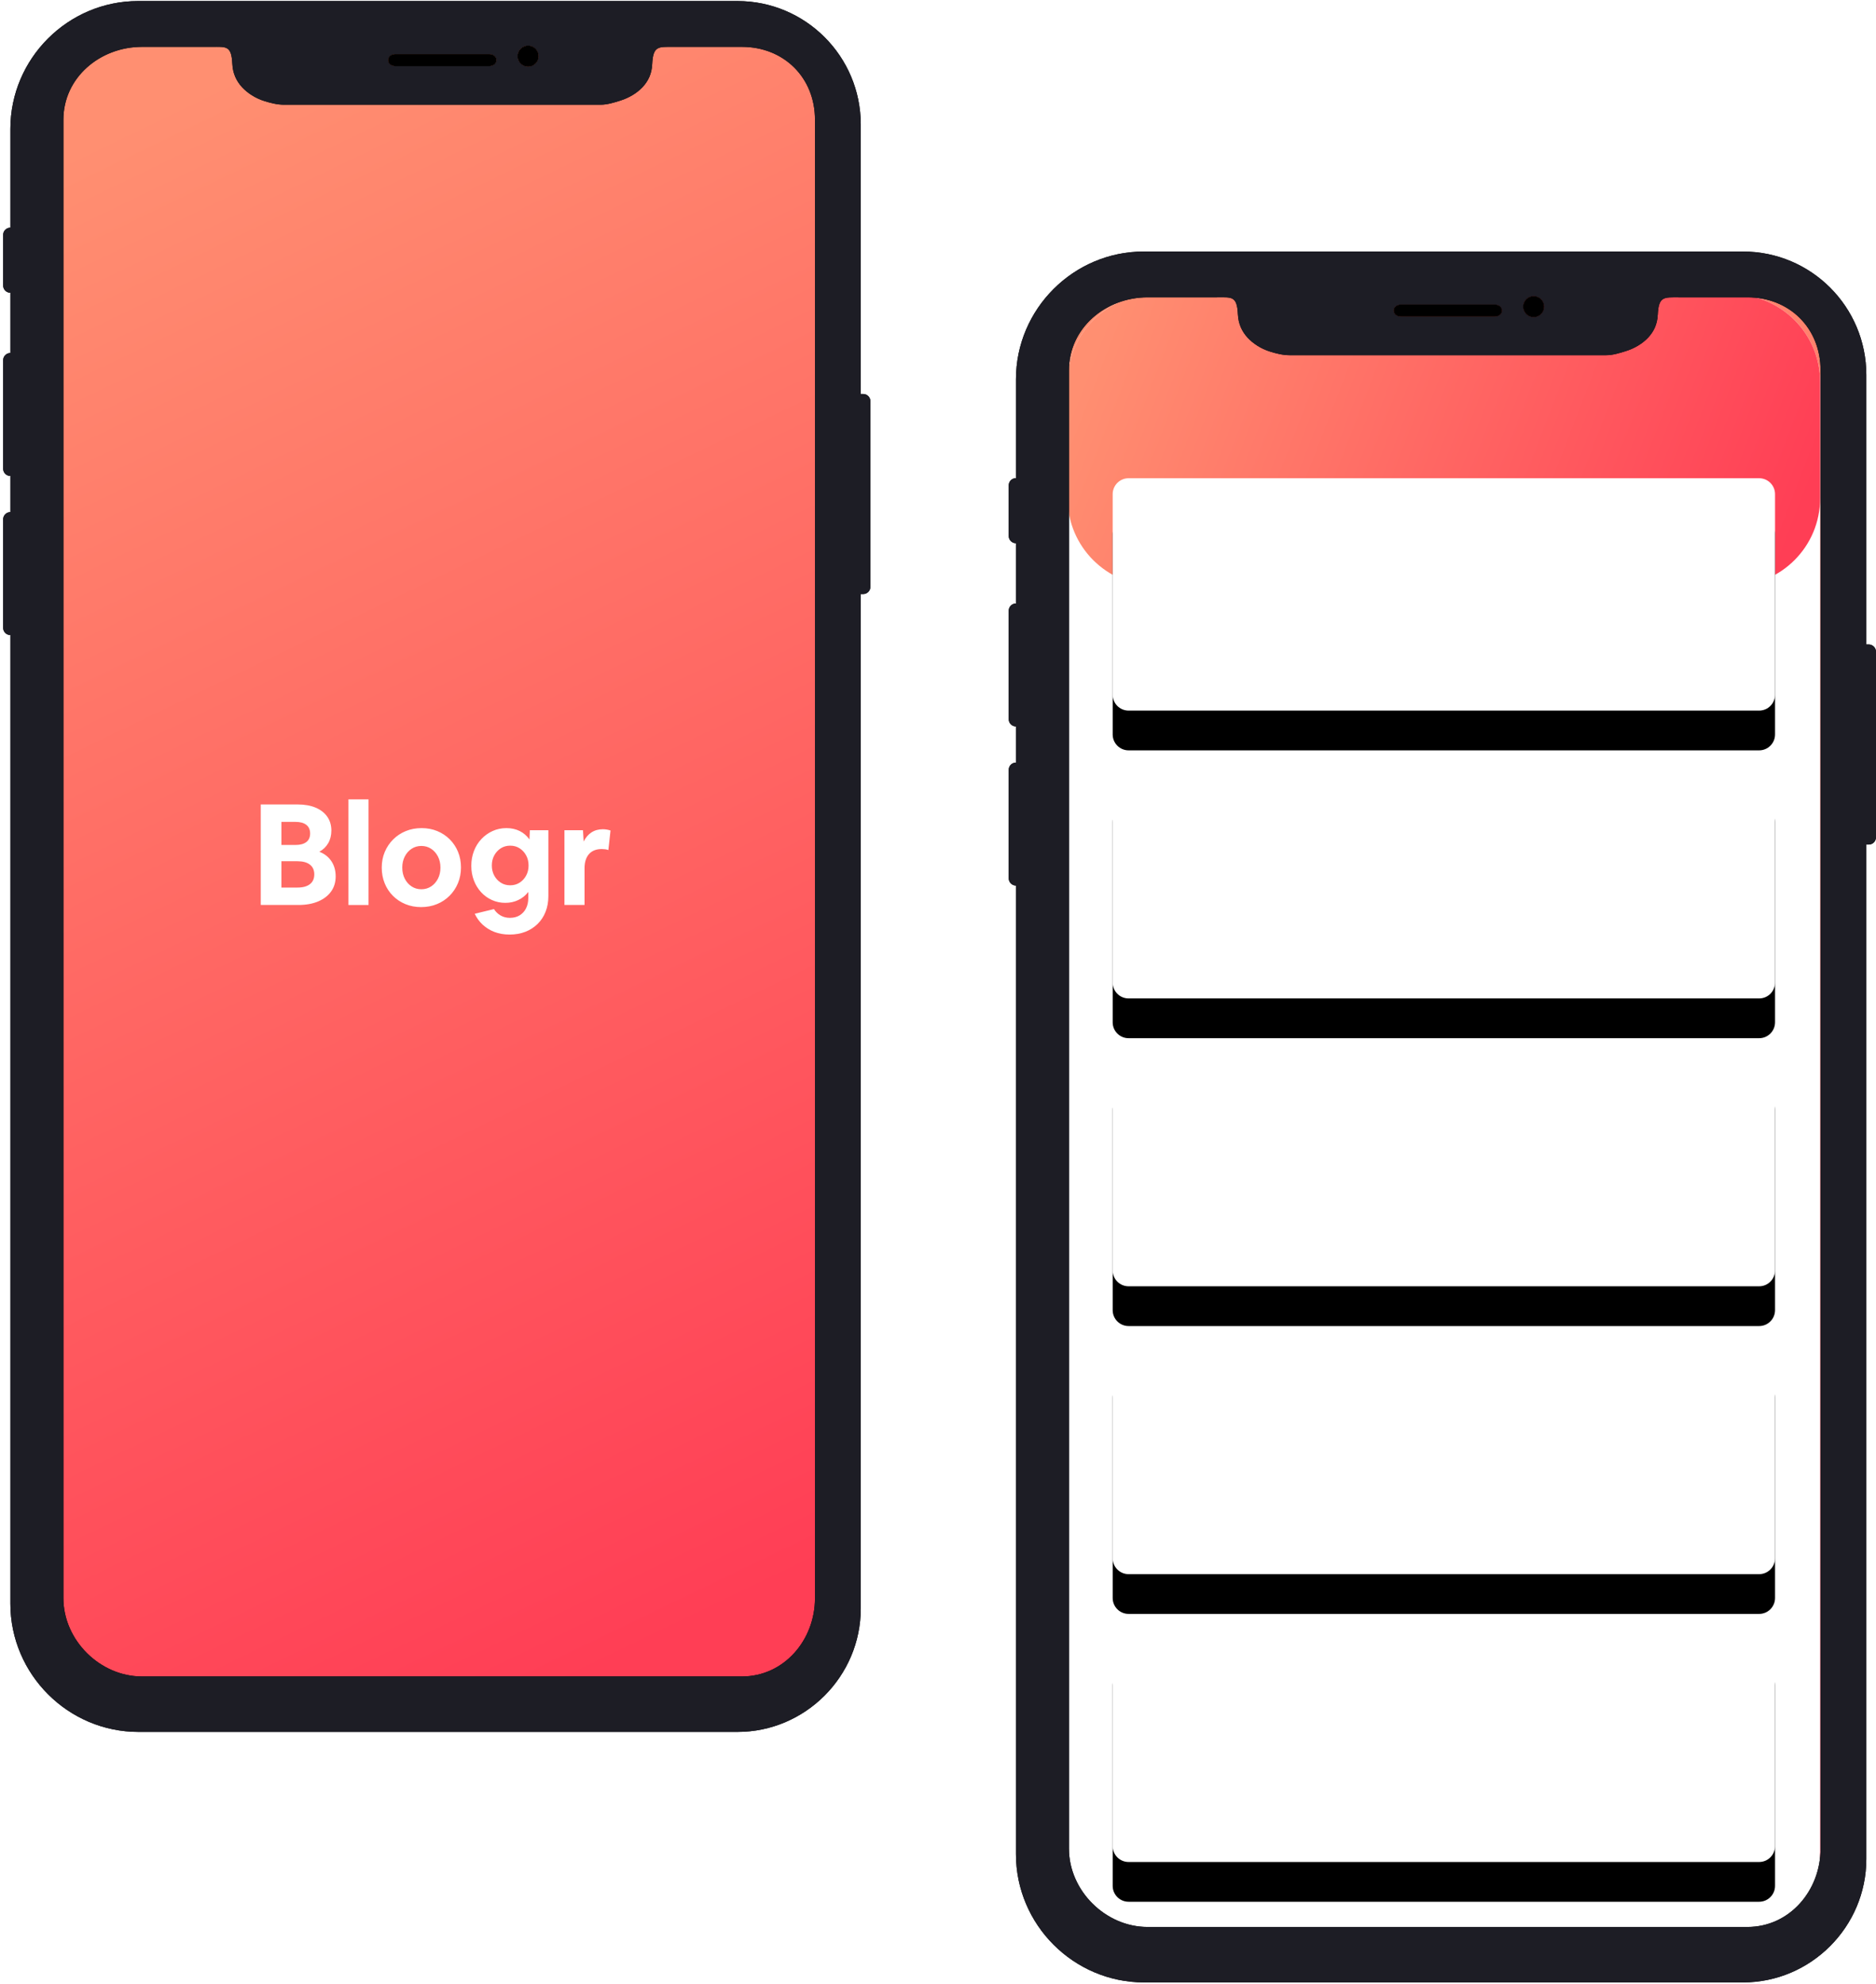
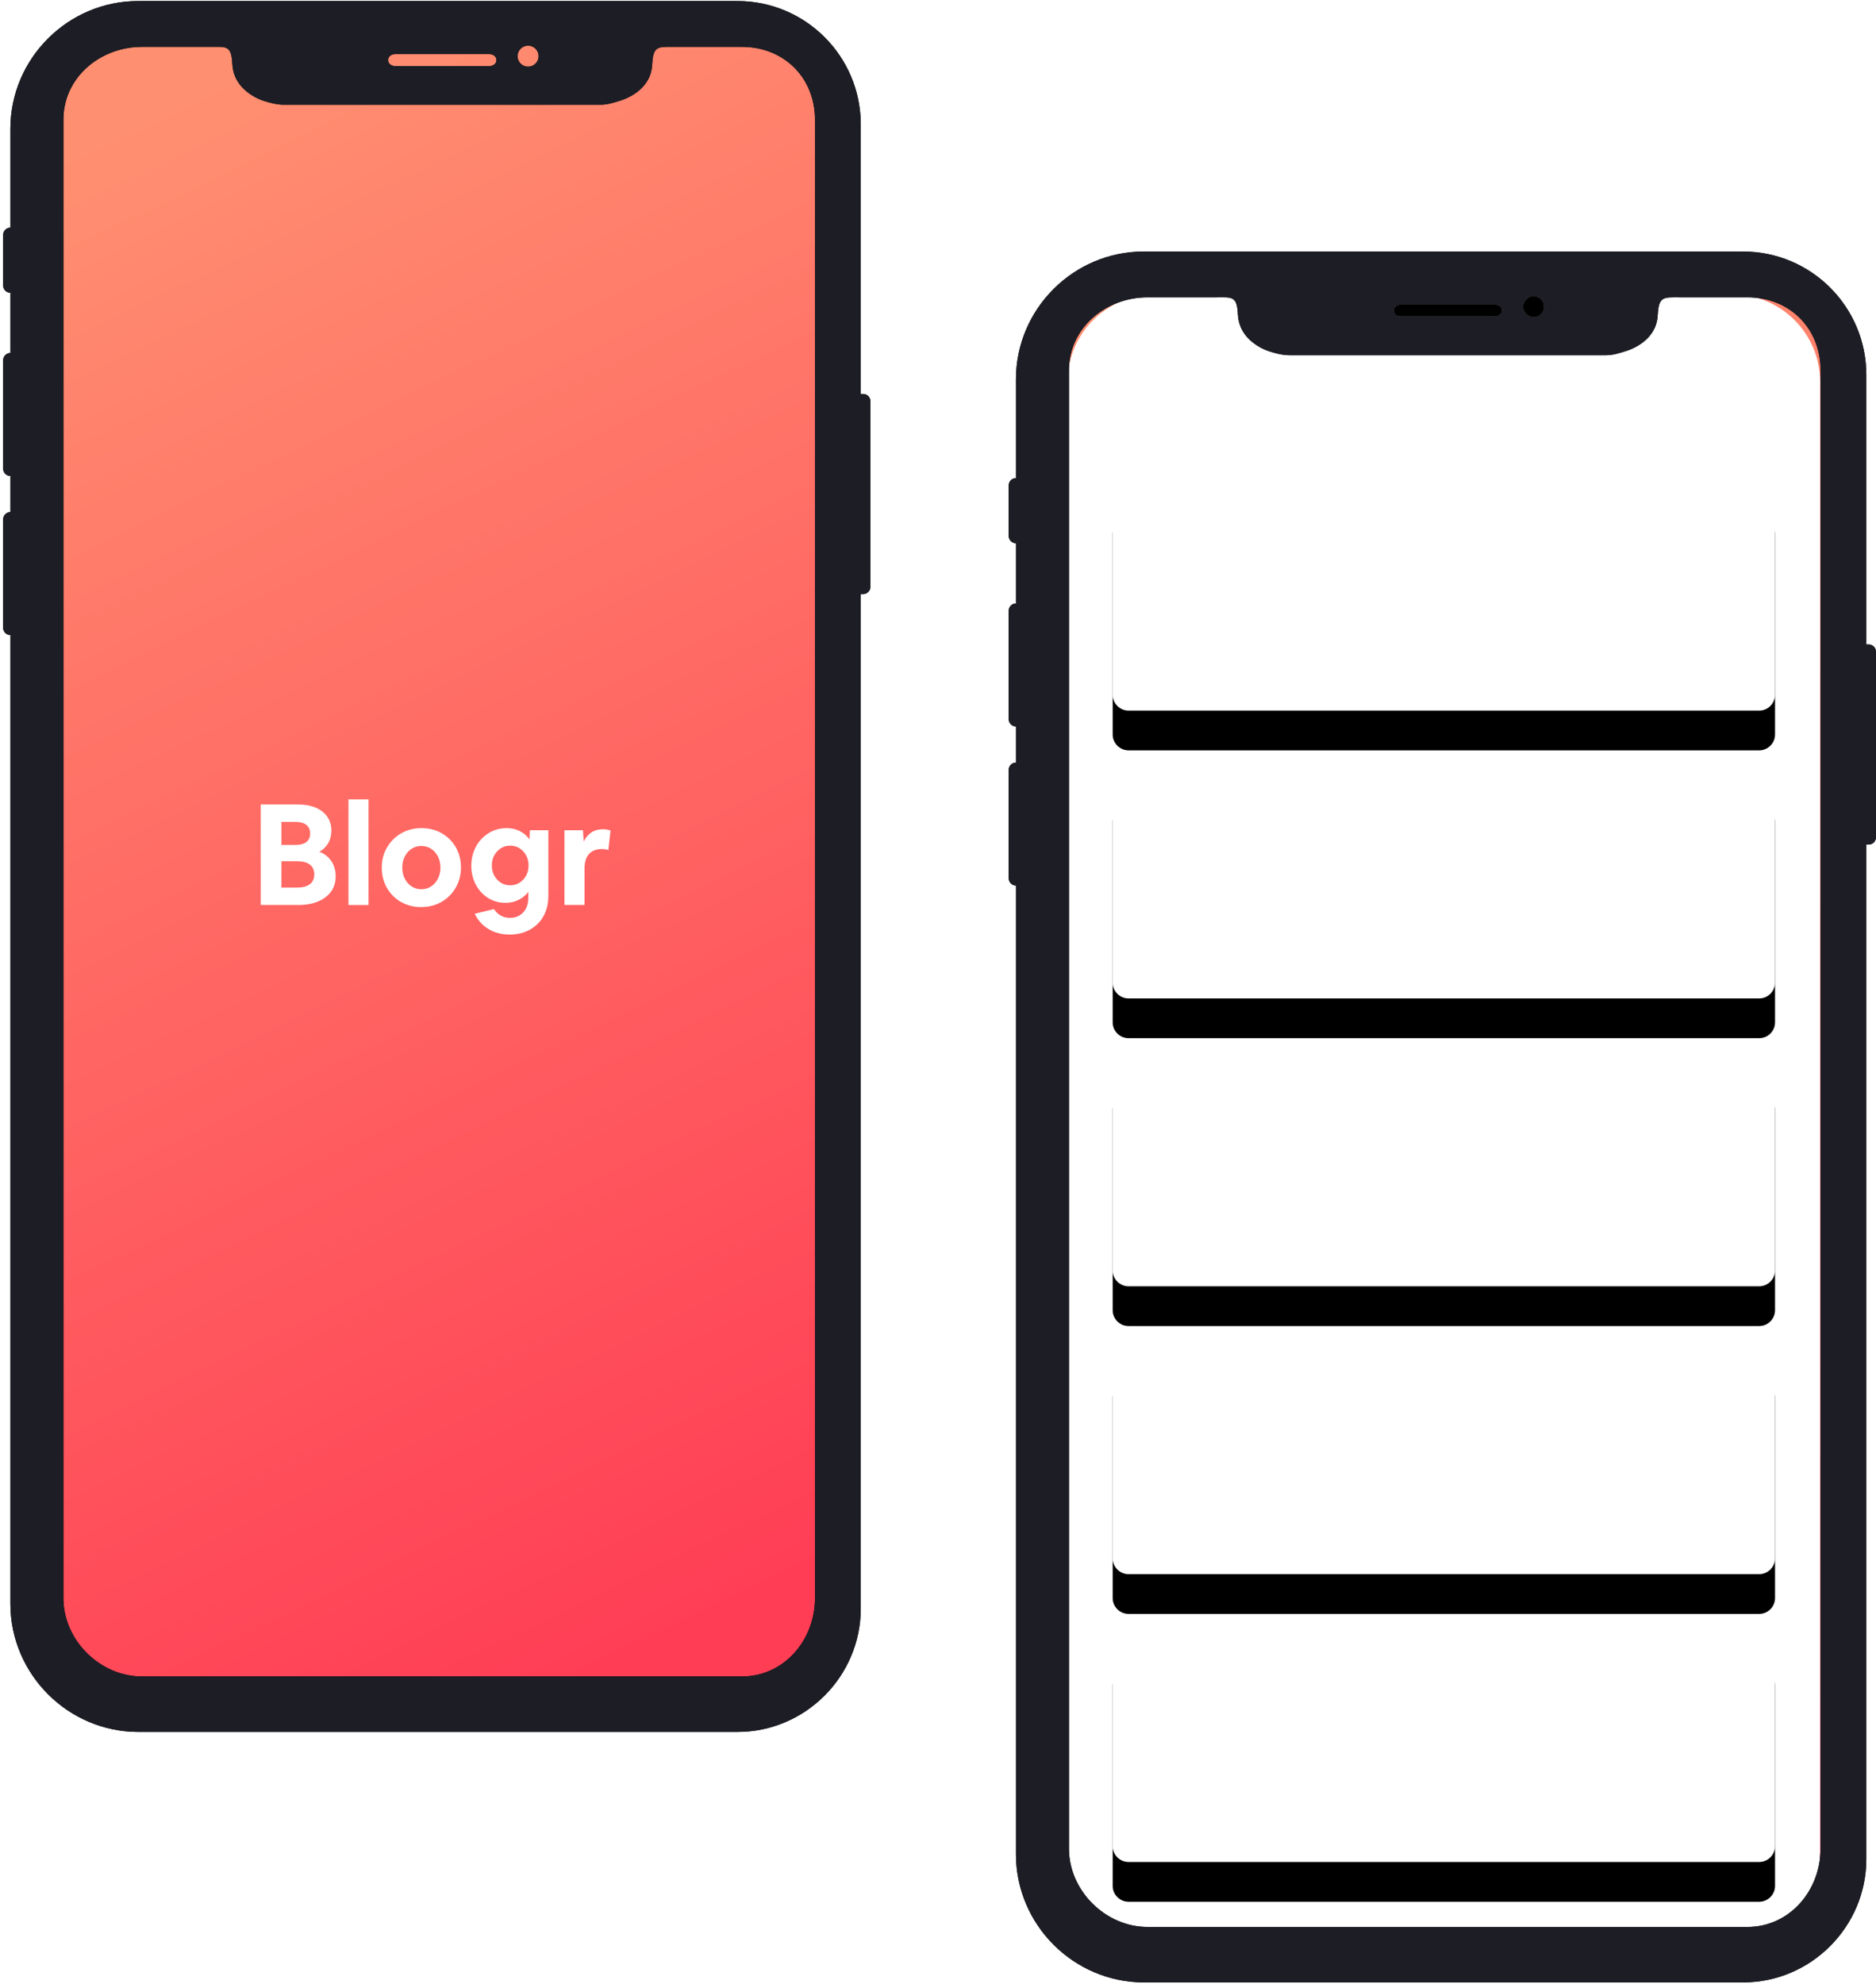
<svg xmlns="http://www.w3.org/2000/svg" width="472" height="499" viewBox="0 0 472 499" fill="none">
  <path d="M190.606 5.052H30.606C18.456 5.052 8.606 14.902 8.606 27.052V406.052C8.606 418.202 18.456 428.052 30.606 428.052H190.606C202.756 428.052 212.606 418.202 212.606 406.052V27.052C212.606 14.902 202.756 5.052 190.606 5.052Z" fill="url(#paint0_linear_241_221)" />
  <path d="M65.606 227.612V202.334H74.922C76.656 202.334 78.154 202.601 79.418 203.134C80.682 203.669 81.657 204.428 82.343 205.414C83.029 206.398 83.373 207.555 83.373 208.884C83.373 210.094 83.107 211.157 82.578 212.071C82.048 212.985 81.272 213.731 80.338 214.225C81.638 214.723 82.65 215.512 83.372 216.592C84.094 217.672 84.455 218.948 84.455 220.42C84.455 221.891 84.07 223.16 83.3 224.229C82.53 225.297 81.446 226.128 80.05 226.721C78.654 227.314 77.005 227.611 75.103 227.611H65.606V227.612ZM70.806 206.712V212.516H74.345C75.525 212.516 76.433 212.273 77.071 211.786C77.709 211.299 78.028 210.581 78.028 209.632C78.028 208.682 77.708 207.959 77.071 207.46C76.433 206.962 75.524 206.713 74.345 206.713H70.805L70.806 206.712ZM70.806 223.232H74.85C76.198 223.232 77.24 222.947 77.974 222.378C78.708 221.808 79.075 220.989 79.075 219.921C79.075 218.853 78.708 218.034 77.974 217.465C77.239 216.895 76.198 216.61 74.85 216.61H70.806V223.232ZM87.669 227.612V201.052H92.725V227.612H87.669ZM105.941 228.145C104.521 228.145 103.209 227.896 102.005 227.398C100.83 226.919 99.762 226.211 98.863 225.315C97.966 224.415 97.26 223.343 96.787 222.164C96.293 220.954 96.047 219.636 96.047 218.212C96.047 216.788 96.299 215.477 96.805 214.278C97.297 213.1 98.014 212.03 98.917 211.128C99.825 210.222 100.906 209.508 102.095 209.027C103.311 208.528 104.641 208.279 106.085 208.279C107.505 208.279 108.818 208.529 110.021 209.027C111.196 209.506 112.264 210.214 113.163 211.11C114.057 212.005 114.763 213.071 115.239 214.243C115.733 215.441 115.979 216.753 115.979 218.177C115.979 219.601 115.727 220.918 115.221 222.128C114.733 223.313 114.015 224.39 113.109 225.297C112.201 226.202 111.12 226.916 109.931 227.397C108.715 227.896 107.385 228.145 105.941 228.145ZM106.013 223.659C106.928 223.659 107.746 223.422 108.469 222.947C109.191 222.473 109.762 221.826 110.184 221.007C110.605 220.188 110.816 219.257 110.816 218.212C110.816 217.168 110.605 216.236 110.184 215.417C109.762 214.599 109.191 213.952 108.469 213.477C107.746 213.002 106.928 212.765 106.013 212.765C105.098 212.765 104.28 213.002 103.558 213.477C102.835 213.952 102.264 214.599 101.842 215.417C101.422 216.237 101.21 217.167 101.21 218.212C101.21 219.257 101.421 220.188 101.842 221.007C102.264 221.826 102.835 222.473 103.558 222.947C104.28 223.422 105.098 223.659 106.013 223.659ZM127.137 227.077C125.974 227.085 124.822 226.843 123.761 226.365C122.727 225.9 121.799 225.227 121.035 224.389C120.252 223.527 119.639 222.524 119.229 221.434C118.796 220.307 118.579 219.09 118.579 217.785C118.579 216.432 118.802 215.18 119.247 214.029C119.67 212.913 120.308 211.891 121.125 211.021C121.923 210.172 122.88 209.489 123.942 209.009C125.012 208.523 126.174 208.279 127.426 208.279C128.654 208.279 129.761 208.523 130.748 209.009C131.734 209.494 132.579 210.223 133.204 211.127L133.312 208.813H137.97V225.368C137.97 226.816 137.736 228.133 137.266 229.32C136.821 230.47 136.138 231.513 135.262 232.382C134.38 233.246 133.329 233.919 132.175 234.358C130.983 234.821 129.665 235.052 128.221 235.052C126.801 235.052 125.524 234.832 124.393 234.393C123.298 233.977 122.293 233.354 121.432 232.56C120.596 231.786 119.921 230.854 119.446 229.818L124.285 228.644C124.701 229.315 125.278 229.872 125.964 230.264C126.65 230.655 127.426 230.851 128.293 230.851C129.232 230.851 130.044 230.643 130.73 230.228C131.419 229.809 131.976 229.204 132.337 228.483C132.722 227.736 132.915 226.863 132.915 225.867V224.336C132.261 225.193 131.413 225.882 130.441 226.347C129.442 226.834 128.341 227.077 127.137 227.077ZM128.365 222.662C129.255 222.662 130.045 222.442 130.73 222.004C131.42 221.56 131.986 220.948 132.373 220.224C132.783 219.476 132.987 218.628 132.987 217.678C132.987 216.728 132.783 215.88 132.373 215.133C131.986 214.409 131.42 213.797 130.73 213.353C130.044 212.913 129.256 212.693 128.365 212.693C127.475 212.693 126.686 212.913 126 213.353C125.31 213.797 124.744 214.409 124.357 215.133C123.947 215.88 123.743 216.729 123.743 217.678C123.743 218.628 123.948 219.476 124.357 220.224C124.767 220.971 125.314 221.564 126 222.004C126.686 222.443 127.474 222.662 128.365 222.662ZM142.015 227.612V208.812H146.673L146.853 211.66C147.335 210.664 147.985 209.898 148.803 209.364C149.622 208.83 150.585 208.563 151.693 208.563C152.029 208.563 152.366 208.593 152.703 208.652C153.04 208.712 153.341 208.789 153.606 208.883L153.064 213.797C152.801 213.702 152.529 213.637 152.252 213.601C151.97 213.565 151.687 213.547 151.403 213.547C150.007 213.547 148.936 213.969 148.19 214.811C147.443 215.654 147.07 216.846 147.07 218.389V227.61H142.015V227.612Z" fill="white" />
  <path d="M205.048 401.946C205.048 412.533 197.233 421.654 186.65 421.654H35.733C25.148 421.654 15.947 412.533 15.947 401.946V30.111C15.947 19.524 25.148 11.784 35.733 11.784H53.179C56.868 11.784 58.23 11.362 58.455 16.039C58.571 18.469 59.462 20.357 60.889 21.92C62.316 23.454 64.279 24.714 66.535 25.421C68.067 25.901 69.772 26.335 71.397 26.335H151.147C152.773 26.335 154.477 25.801 156.008 25.322C158.266 24.615 160.228 23.435 161.655 21.93C163.083 20.395 163.974 18.586 164.089 16.157C164.312 11.481 165.676 11.784 169.365 11.784H186.65C197.233 11.784 205.048 19.524 205.048 30.111V401.946ZM99.454 13.602H123.09C124.094 13.602 124.909 14.224 124.909 15.117C124.909 16.01 124.094 16.633 123.09 16.633H99.454C98.448 16.633 97.635 16.01 97.635 15.117C97.635 14.224 98.448 13.602 99.454 13.602ZM135.516 14.124C135.516 14.828 135.236 15.502 134.739 16C134.241 16.497 133.567 16.777 132.863 16.777C132.159 16.777 131.485 16.497 130.987 16C130.49 15.502 130.21 14.828 130.21 14.124C130.21 13.42 130.49 12.746 130.987 12.248C131.485 11.751 132.159 11.471 132.863 11.471C133.567 11.471 134.241 11.751 134.739 12.248C135.236 12.746 135.516 13.42 135.516 14.124ZM216.564 99.092V31.306C216.564 14.162 202.671 0.264 185.532 0.264H34.755C17.078 0.264 2.612 14.734 2.612 32.419V57.258C2.13 57.258 1.668 57.45 1.327 57.79C0.985 58.131 0.794 58.594 0.793 59.076V71.809C0.793 72.291 0.985 72.754 1.326 73.096C1.667 73.437 2.13 73.629 2.612 73.629V88.786C2.13 88.786 1.667 88.978 1.326 89.319C0.985 89.661 0.793 90.123 0.793 90.606V117.89C0.794 118.372 0.986 118.834 1.327 119.175C1.668 119.516 2.13 119.708 2.612 119.708V128.803C2.13 128.803 1.668 128.995 1.327 129.336C0.986 129.677 0.794 130.139 0.793 130.621V157.906C0.793 158.389 0.985 158.851 1.326 159.193C1.667 159.534 2.13 159.726 2.612 159.726V403.342C2.612 421.082 17.122 435.599 34.855 435.599H185.532C202.599 435.599 216.564 421.629 216.564 404.556V149.416H217.169C217.408 149.416 217.645 149.369 217.865 149.278C218.086 149.186 218.287 149.052 218.456 148.884C218.625 148.715 218.759 148.514 218.85 148.293C218.942 148.073 218.989 147.836 218.989 147.597V100.912C218.989 99.907 218.175 99.092 217.169 99.092H216.564Z" fill="black" />
  <path d="M205.048 401.946C205.048 412.533 197.233 421.654 186.65 421.654H35.733C25.148 421.654 15.947 412.533 15.947 401.946V30.111C15.947 19.524 25.148 11.784 35.733 11.784H53.179C56.868 11.784 58.23 11.362 58.455 16.039C58.571 18.469 59.462 20.357 60.889 21.92C62.316 23.454 64.279 24.714 66.535 25.421C68.067 25.901 69.772 26.335 71.397 26.335H151.147C152.773 26.335 154.477 25.801 156.008 25.322C158.266 24.615 160.228 23.435 161.655 21.93C163.083 20.395 163.974 18.586 164.089 16.157C164.312 11.481 165.676 11.784 169.365 11.784H186.65C197.233 11.784 205.048 19.524 205.048 30.111V401.946ZM99.454 13.602H123.09C124.094 13.602 124.909 14.224 124.909 15.117C124.909 16.01 124.094 16.633 123.09 16.633H99.454C98.448 16.633 97.635 16.01 97.635 15.117C97.635 14.224 98.448 13.602 99.454 13.602ZM135.516 14.124C135.516 14.828 135.236 15.502 134.739 16C134.241 16.497 133.567 16.777 132.863 16.777C132.159 16.777 131.485 16.497 130.987 16C130.49 15.502 130.21 14.828 130.21 14.124C130.21 13.42 130.49 12.746 130.987 12.248C131.485 11.751 132.159 11.471 132.863 11.471C133.567 11.471 134.241 11.751 134.739 12.248C135.236 12.746 135.516 13.42 135.516 14.124ZM216.564 99.092V31.306C216.564 14.162 202.671 0.264 185.532 0.264H34.755C17.078 0.264 2.612 14.734 2.612 32.419V57.258C2.13 57.258 1.668 57.45 1.327 57.79C0.985 58.131 0.794 58.594 0.793 59.076V71.809C0.793 72.291 0.985 72.754 1.326 73.096C1.667 73.437 2.13 73.629 2.612 73.629V88.786C2.13 88.786 1.667 88.978 1.326 89.319C0.985 89.661 0.793 90.123 0.793 90.606V117.89C0.794 118.372 0.986 118.834 1.327 119.175C1.668 119.516 2.13 119.708 2.612 119.708V128.803C2.13 128.803 1.668 128.995 1.327 129.336C0.986 129.677 0.794 130.139 0.793 130.621V157.906C0.793 158.389 0.985 158.851 1.326 159.193C1.667 159.534 2.13 159.726 2.612 159.726V403.342C2.612 421.082 17.122 435.599 34.855 435.599H185.532C202.599 435.599 216.564 421.629 216.564 404.556V149.416H217.169C217.408 149.416 217.645 149.369 217.865 149.278C218.086 149.186 218.287 149.052 218.456 148.884C218.625 148.715 218.759 148.514 218.85 148.293C218.942 148.073 218.989 147.836 218.989 147.597V100.912C218.989 99.907 218.175 99.092 217.169 99.092H216.564Z" fill="#1D1D25" />
-   <path fill-rule="evenodd" clip-rule="evenodd" d="M123.091 13.602H99.454C98.448 13.602 97.635 14.226 97.635 15.119C97.635 16.011 98.448 16.634 99.454 16.634H123.091C124.096 16.634 124.911 16.011 124.911 15.119C124.911 14.226 124.096 13.602 123.091 13.602ZM132.865 11.472C132.161 11.472 131.487 11.752 130.989 12.25C130.492 12.748 130.213 13.422 130.213 14.126C130.213 14.83 130.493 15.504 130.991 16.002C131.489 16.499 132.163 16.778 132.867 16.778C133.571 16.778 134.245 16.498 134.743 16C135.24 15.502 135.519 14.828 135.519 14.124C135.519 13.42 135.239 12.746 134.741 12.248C134.244 11.751 133.569 11.472 132.865 11.472Z" fill="black" />
  <path d="M443.606 68.052H283.606C271.456 68.052 261.606 77.902 261.606 90.052V469.052C261.606 481.202 271.456 491.052 283.606 491.052H443.606C455.756 491.052 465.606 481.202 465.606 469.052V90.052C465.606 77.902 455.756 68.052 443.606 68.052Z" fill="url(#paint1_linear_241_221)" />
  <path d="M435.941 74.052H290.606C278.456 74.052 268.606 83.902 268.606 96.052V466.373C268.606 478.523 278.456 488.373 290.606 488.373H435.941C448.091 488.373 457.941 478.523 457.941 466.373V96.052C457.941 83.902 448.091 74.052 435.941 74.052Z" fill="white" />
-   <path d="M435.941 74.052H290.606C278.456 74.052 268.606 83.902 268.606 96.052V125.321C268.606 137.471 278.456 147.321 290.606 147.321H435.941C448.091 147.321 457.941 137.471 457.941 125.321V96.052C457.941 83.902 448.091 74.052 435.941 74.052Z" fill="url(#paint2_linear_241_221)" />
  <g filter="url(#filter0_d_241_221)">
    <path d="M442.598 120.282H283.949C281.74 120.282 279.949 122.073 279.949 124.282V174.723C279.949 176.932 281.74 178.723 283.949 178.723H442.598C444.807 178.723 446.598 176.932 446.598 174.723V124.282C446.598 122.073 444.807 120.282 442.598 120.282Z" fill="black" />
  </g>
  <path d="M442.598 120.282H283.949C281.74 120.282 279.949 122.073 279.949 124.282V174.723C279.949 176.932 281.74 178.723 283.949 178.723H442.598C444.807 178.723 446.598 176.932 446.598 174.723V124.282C446.598 122.073 444.807 120.282 442.598 120.282Z" fill="white" />
  <g filter="url(#filter1_d_241_221)">
    <path d="M442.598 192.679H283.949C281.74 192.679 279.949 194.47 279.949 196.679V247.12C279.949 249.329 281.74 251.12 283.949 251.12H442.598C444.807 251.12 446.598 249.329 446.598 247.12V196.679C446.598 194.47 444.807 192.679 442.598 192.679Z" fill="black" />
  </g>
  <path d="M442.598 192.679H283.949C281.74 192.679 279.949 194.47 279.949 196.679V247.12C279.949 249.329 281.74 251.12 283.949 251.12H442.598C444.807 251.12 446.598 249.329 446.598 247.12V196.679C446.598 194.47 444.807 192.679 442.598 192.679Z" fill="white" />
  <g filter="url(#filter2_d_241_221)">
    <path d="M442.598 265.076H283.949C281.74 265.076 279.949 266.867 279.949 269.076V319.517C279.949 321.726 281.74 323.517 283.949 323.517H442.598C444.807 323.517 446.598 321.726 446.598 319.517V269.076C446.598 266.867 444.807 265.076 442.598 265.076Z" fill="black" />
  </g>
  <path d="M442.598 265.076H283.949C281.74 265.076 279.949 266.867 279.949 269.076V319.517C279.949 321.726 281.74 323.517 283.949 323.517H442.598C444.807 323.517 446.598 321.726 446.598 319.517V269.076C446.598 266.867 444.807 265.076 442.598 265.076Z" fill="white" />
  <g filter="url(#filter3_d_241_221)">
    <path d="M442.598 337.474H283.949C281.74 337.474 279.949 339.265 279.949 341.474V391.915C279.949 394.124 281.74 395.915 283.949 395.915H442.598C444.807 395.915 446.598 394.124 446.598 391.915V341.474C446.598 339.265 444.807 337.474 442.598 337.474Z" fill="black" />
  </g>
  <path d="M442.598 337.474H283.949C281.74 337.474 279.949 339.265 279.949 341.474V391.915C279.949 394.124 281.74 395.915 283.949 395.915H442.598C444.807 395.915 446.598 394.124 446.598 391.915V341.474C446.598 339.265 444.807 337.474 442.598 337.474Z" fill="white" />
  <g filter="url(#filter4_d_241_221)">
    <path d="M442.598 409.871H283.949C281.74 409.871 279.949 411.662 279.949 413.871V464.312C279.949 466.521 281.74 468.312 283.949 468.312H442.598C444.807 468.312 446.598 466.521 446.598 464.312V413.871C446.598 411.662 444.807 409.871 442.598 409.871Z" fill="black" />
  </g>
  <path d="M442.598 409.871H283.949C281.74 409.871 279.949 411.662 279.949 413.871V464.312C279.949 466.521 281.74 468.312 283.949 468.312H442.598C444.807 468.312 446.598 466.521 446.598 464.312V413.871C446.598 411.662 444.807 409.871 442.598 409.871Z" fill="white" />
  <path d="M318.606 290.612V265.334H327.922C329.656 265.334 331.154 265.601 332.418 266.134C333.682 266.669 334.657 267.428 335.343 268.414C336.029 269.398 336.373 270.555 336.373 271.884C336.373 273.094 336.107 274.157 335.578 275.071C335.048 275.985 334.272 276.731 333.338 277.225C334.638 277.723 335.65 278.512 336.372 279.592C337.094 280.672 337.455 281.948 337.455 283.42C337.455 284.891 337.07 286.16 336.3 287.229C335.53 288.297 334.446 289.128 333.05 289.721C331.654 290.314 330.005 290.611 328.103 290.611H318.606V290.612ZM323.806 269.712V275.516H327.345C328.525 275.516 329.433 275.273 330.071 274.786C330.709 274.299 331.028 273.581 331.028 272.632C331.028 271.682 330.708 270.959 330.071 270.46C329.433 269.962 328.524 269.713 327.345 269.713H323.805L323.806 269.712ZM323.806 286.232H327.85C329.198 286.232 330.24 285.947 330.974 285.378C331.708 284.808 332.075 283.989 332.075 282.921C332.075 281.853 331.708 281.034 330.974 280.465C330.239 279.895 329.198 279.61 327.85 279.61H323.806V286.232ZM340.669 290.612V264.052H345.725V290.612H340.669ZM358.941 291.145C357.521 291.145 356.209 290.896 355.005 290.398C353.83 289.919 352.762 289.211 351.863 288.315C350.966 287.415 350.26 286.343 349.787 285.164C349.293 283.954 349.047 282.636 349.047 281.212C349.047 279.788 349.299 278.477 349.805 277.278C350.297 276.1 351.014 275.03 351.917 274.128C352.825 273.222 353.906 272.508 355.095 272.027C356.311 271.528 357.641 271.279 359.085 271.279C360.505 271.279 361.818 271.529 363.021 272.027C364.196 272.506 365.264 273.214 366.163 274.11C367.057 275.005 367.763 276.071 368.239 277.243C368.733 278.441 368.979 279.753 368.979 281.177C368.979 282.601 368.727 283.918 368.221 285.128C367.733 286.313 367.015 287.39 366.109 288.297C365.201 289.202 364.12 289.916 362.931 290.397C361.715 290.896 360.385 291.145 358.941 291.145ZM359.013 286.659C359.928 286.659 360.746 286.422 361.469 285.947C362.191 285.473 362.762 284.826 363.184 284.007C363.605 283.188 363.816 282.257 363.816 281.212C363.816 280.168 363.605 279.236 363.184 278.417C362.762 277.599 362.191 276.952 361.469 276.477C360.746 276.002 359.928 275.765 359.013 275.765C358.098 275.765 357.28 276.002 356.558 276.477C355.835 276.952 355.264 277.599 354.842 278.417C354.422 279.237 354.21 280.167 354.21 281.212C354.21 282.257 354.421 283.188 354.842 284.007C355.264 284.826 355.835 285.473 356.558 285.947C357.28 286.422 358.098 286.659 359.013 286.659ZM380.137 290.077C378.974 290.085 377.822 289.843 376.761 289.365C375.727 288.9 374.799 288.227 374.035 287.389C373.252 286.527 372.639 285.524 372.229 284.434C371.796 283.307 371.579 282.09 371.579 280.785C371.579 279.432 371.802 278.18 372.247 277.029C372.67 275.913 373.308 274.891 374.125 274.021C374.923 273.172 375.88 272.489 376.942 272.009C378.012 271.523 379.174 271.279 380.426 271.279C381.654 271.279 382.761 271.523 383.748 272.009C384.734 272.494 385.579 273.223 386.204 274.127L386.312 271.813H390.97V288.368C390.97 289.816 390.736 291.133 390.266 292.32C389.821 293.47 389.138 294.513 388.262 295.382C387.38 296.246 386.329 296.919 385.175 297.358C383.983 297.821 382.665 298.052 381.221 298.052C379.801 298.052 378.524 297.832 377.393 297.393C376.298 296.977 375.293 296.354 374.432 295.56C373.596 294.786 372.921 293.854 372.446 292.818L377.285 291.644C377.701 292.315 378.278 292.872 378.964 293.264C379.65 293.655 380.426 293.851 381.293 293.851C382.232 293.851 383.044 293.643 383.73 293.228C384.419 292.809 384.976 292.204 385.337 291.483C385.722 290.736 385.915 289.863 385.915 288.867V287.336C385.261 288.193 384.413 288.882 383.441 289.347C382.442 289.834 381.341 290.077 380.137 290.077ZM381.365 285.662C382.255 285.662 383.045 285.442 383.73 285.004C384.42 284.56 384.986 283.948 385.373 283.224C385.783 282.476 385.987 281.628 385.987 280.678C385.987 279.728 385.783 278.88 385.373 278.133C384.986 277.409 384.42 276.797 383.73 276.353C383.044 275.913 382.256 275.693 381.365 275.693C380.475 275.693 379.686 275.913 379 276.353C378.31 276.797 377.744 277.409 377.357 278.133C376.947 278.88 376.743 279.729 376.743 280.678C376.743 281.628 376.948 282.476 377.357 283.224C377.767 283.971 378.314 284.564 379 285.004C379.686 285.443 380.474 285.662 381.365 285.662ZM395.015 290.612V271.812H399.673L399.853 274.66C400.335 273.664 400.985 272.898 401.803 272.364C402.622 271.83 403.585 271.563 404.693 271.563C405.029 271.563 405.366 271.593 405.703 271.652C406.04 271.712 406.341 271.789 406.606 271.883L406.064 276.797C405.801 276.702 405.529 276.637 405.252 276.601C404.97 276.565 404.687 276.547 404.403 276.547C403.007 276.547 401.936 276.969 401.19 277.811C400.443 278.654 400.07 279.846 400.07 281.389V290.61H395.015V290.612Z" fill="white" />
  <path d="M458.048 464.946C458.048 475.533 450.233 484.654 439.65 484.654H288.732C278.148 484.654 268.946 475.533 268.946 464.946V93.111C268.946 82.524 278.148 74.784 288.732 74.784H306.179C309.868 74.784 311.23 74.362 311.454 79.039C311.57 81.469 312.461 83.357 313.889 84.92C315.315 86.454 317.279 87.714 319.535 88.421C321.066 88.901 322.771 89.335 324.396 89.335H404.147C405.773 89.335 407.477 88.801 409.008 88.322C411.266 87.615 413.228 86.435 414.655 84.93C416.083 83.395 416.974 81.586 417.089 79.157C417.312 74.481 418.676 74.784 422.365 74.784H439.65C450.233 74.784 458.048 82.524 458.048 93.111V464.946ZM352.453 76.602H376.09C377.094 76.602 377.909 77.224 377.909 78.117C377.909 79.01 377.094 79.633 376.09 79.633H352.453C351.448 79.633 350.635 79.01 350.635 78.117C350.635 77.224 351.448 76.602 352.453 76.602ZM388.516 77.124C388.516 77.828 388.236 78.502 387.739 79C387.241 79.498 386.567 79.777 385.863 79.777C385.159 79.777 384.485 79.498 383.987 79C383.49 78.502 383.21 77.828 383.21 77.124C383.21 76.42 383.49 75.746 383.987 75.248C384.485 74.751 385.159 74.471 385.863 74.471C386.567 74.471 387.241 74.751 387.739 75.248C388.236 75.746 388.516 76.42 388.516 77.124ZM469.564 162.092V94.306C469.564 77.162 455.671 63.264 438.532 63.264H287.754C270.077 63.264 255.612 77.734 255.612 95.419V120.258C255.13 120.258 254.667 120.45 254.326 120.79C253.985 121.131 253.793 121.594 253.793 122.076V134.809C253.793 135.292 253.985 135.754 254.326 136.096C254.667 136.437 255.129 136.629 255.612 136.629V151.786C255.129 151.786 254.667 151.978 254.326 152.319C253.985 152.661 253.793 153.123 253.793 153.606V180.89C253.794 181.372 253.985 181.834 254.326 182.175C254.667 182.516 255.13 182.708 255.612 182.708V191.803C255.13 191.803 254.667 191.995 254.326 192.336C253.985 192.677 253.794 193.139 253.793 193.621V220.906C253.793 221.389 253.985 221.851 254.326 222.193C254.667 222.534 255.129 222.726 255.612 222.726V466.342C255.612 484.082 270.121 498.599 287.855 498.599H438.532C455.599 498.599 469.564 484.629 469.564 467.556V212.416H470.169C470.408 212.416 470.645 212.369 470.865 212.278C471.086 212.186 471.287 212.052 471.456 211.884C471.625 211.715 471.759 211.514 471.85 211.293C471.942 211.073 471.989 210.836 471.989 210.597V163.912C471.989 162.907 471.175 162.092 470.169 162.092H469.564Z" fill="black" />
  <path d="M458.048 464.946C458.048 475.533 450.233 484.654 439.65 484.654H288.732C278.148 484.654 268.946 475.533 268.946 464.946V93.111C268.946 82.524 278.148 74.784 288.732 74.784H306.179C309.868 74.784 311.23 74.362 311.454 79.039C311.57 81.469 312.461 83.357 313.889 84.92C315.315 86.454 317.279 87.714 319.535 88.421C321.066 88.901 322.771 89.335 324.396 89.335H404.147C405.773 89.335 407.477 88.801 409.008 88.322C411.266 87.615 413.228 86.435 414.655 84.93C416.083 83.395 416.974 81.586 417.089 79.157C417.312 74.481 418.676 74.784 422.365 74.784H439.65C450.233 74.784 458.048 82.524 458.048 93.111V464.946ZM352.453 76.602H376.09C377.094 76.602 377.909 77.224 377.909 78.117C377.909 79.01 377.094 79.633 376.09 79.633H352.453C351.448 79.633 350.635 79.01 350.635 78.117C350.635 77.224 351.448 76.602 352.453 76.602ZM388.516 77.124C388.516 77.828 388.236 78.502 387.739 79C387.241 79.498 386.567 79.777 385.863 79.777C385.159 79.777 384.485 79.498 383.987 79C383.49 78.502 383.21 77.828 383.21 77.124C383.21 76.42 383.49 75.746 383.987 75.248C384.485 74.751 385.159 74.471 385.863 74.471C386.567 74.471 387.241 74.751 387.739 75.248C388.236 75.746 388.516 76.42 388.516 77.124ZM469.564 162.092V94.306C469.564 77.162 455.671 63.264 438.532 63.264H287.754C270.077 63.264 255.612 77.734 255.612 95.419V120.258C255.13 120.258 254.667 120.45 254.326 120.79C253.985 121.131 253.793 121.594 253.793 122.076V134.809C253.793 135.292 253.985 135.754 254.326 136.096C254.667 136.437 255.129 136.629 255.612 136.629V151.786C255.129 151.786 254.667 151.978 254.326 152.319C253.985 152.661 253.793 153.123 253.793 153.606V180.89C253.794 181.372 253.985 181.834 254.326 182.175C254.667 182.516 255.13 182.708 255.612 182.708V191.803C255.13 191.803 254.667 191.995 254.326 192.336C253.985 192.677 253.794 193.139 253.793 193.621V220.906C253.793 221.389 253.985 221.851 254.326 222.193C254.667 222.534 255.129 222.726 255.612 222.726V466.342C255.612 484.082 270.121 498.599 287.855 498.599H438.532C455.599 498.599 469.564 484.629 469.564 467.556V212.416H470.169C470.408 212.416 470.645 212.369 470.865 212.278C471.086 212.186 471.287 212.052 471.456 211.884C471.625 211.715 471.759 211.514 471.85 211.293C471.942 211.073 471.989 210.836 471.989 210.597V163.912C471.989 162.907 471.175 162.092 470.169 162.092H469.564Z" fill="#1D1D25" />
  <path fill-rule="evenodd" clip-rule="evenodd" d="M376.091 76.602H352.454C351.449 76.602 350.635 77.226 350.635 78.119C350.635 79.011 351.449 79.634 352.455 79.634H376.091C377.096 79.634 377.911 79.011 377.911 78.119C377.911 77.226 377.096 76.602 376.091 76.602ZM385.865 74.472C385.161 74.472 384.487 74.752 383.989 75.25C383.492 75.748 383.213 76.422 383.213 77.126C383.213 77.83 383.493 78.504 383.991 79.002C384.489 79.499 385.163 79.778 385.867 79.778C386.571 79.778 387.245 79.498 387.743 79C388.24 78.502 388.519 77.828 388.519 77.124C388.519 76.42 388.239 75.746 387.741 75.248C387.244 74.751 386.569 74.472 385.865 74.472Z" fill="black" />
  <defs>
    <filter id="filter0_d_241_221" x="259.949" y="110.282" width="206.649" height="98.441" filterUnits="userSpaceOnUse" color-interpolation-filters="sRGB">
      <feFlood flood-opacity="0" result="BackgroundImageFix" />
      <feColorMatrix in="SourceAlpha" type="matrix" values="0 0 0 0 0 0 0 0 0 0 0 0 0 0 0 0 0 0 127 0" result="hardAlpha" />
      <feOffset dy="10" />
      <feGaussianBlur stdDeviation="10" />
      <feColorMatrix type="matrix" values="0 0 0 0 0.422 0 0 0 0 0.554 0 0 0 0 0.894 0 0 0 0.243 0" />
      <feBlend mode="normal" in2="BackgroundImageFix" result="effect1_dropShadow_241_221" />
      <feBlend mode="normal" in="SourceGraphic" in2="effect1_dropShadow_241_221" result="shape" />
    </filter>
    <filter id="filter1_d_241_221" x="259.949" y="182.679" width="206.649" height="98.441" filterUnits="userSpaceOnUse" color-interpolation-filters="sRGB">
      <feFlood flood-opacity="0" result="BackgroundImageFix" />
      <feColorMatrix in="SourceAlpha" type="matrix" values="0 0 0 0 0 0 0 0 0 0 0 0 0 0 0 0 0 0 127 0" result="hardAlpha" />
      <feOffset dy="10" />
      <feGaussianBlur stdDeviation="10" />
      <feColorMatrix type="matrix" values="0 0 0 0 0.422 0 0 0 0 0.554 0 0 0 0 0.894 0 0 0 0.243 0" />
      <feBlend mode="normal" in2="BackgroundImageFix" result="effect1_dropShadow_241_221" />
      <feBlend mode="normal" in="SourceGraphic" in2="effect1_dropShadow_241_221" result="shape" />
    </filter>
    <filter id="filter2_d_241_221" x="259.949" y="255.076" width="206.649" height="98.441" filterUnits="userSpaceOnUse" color-interpolation-filters="sRGB">
      <feFlood flood-opacity="0" result="BackgroundImageFix" />
      <feColorMatrix in="SourceAlpha" type="matrix" values="0 0 0 0 0 0 0 0 0 0 0 0 0 0 0 0 0 0 127 0" result="hardAlpha" />
      <feOffset dy="10" />
      <feGaussianBlur stdDeviation="10" />
      <feColorMatrix type="matrix" values="0 0 0 0 0.422 0 0 0 0 0.554 0 0 0 0 0.894 0 0 0 0.243 0" />
      <feBlend mode="normal" in2="BackgroundImageFix" result="effect1_dropShadow_241_221" />
      <feBlend mode="normal" in="SourceGraphic" in2="effect1_dropShadow_241_221" result="shape" />
    </filter>
    <filter id="filter3_d_241_221" x="259.949" y="327.474" width="206.649" height="98.441" filterUnits="userSpaceOnUse" color-interpolation-filters="sRGB">
      <feFlood flood-opacity="0" result="BackgroundImageFix" />
      <feColorMatrix in="SourceAlpha" type="matrix" values="0 0 0 0 0 0 0 0 0 0 0 0 0 0 0 0 0 0 127 0" result="hardAlpha" />
      <feOffset dy="10" />
      <feGaussianBlur stdDeviation="10" />
      <feColorMatrix type="matrix" values="0 0 0 0 0.422 0 0 0 0 0.554 0 0 0 0 0.894 0 0 0 0.243 0" />
      <feBlend mode="normal" in2="BackgroundImageFix" result="effect1_dropShadow_241_221" />
      <feBlend mode="normal" in="SourceGraphic" in2="effect1_dropShadow_241_221" result="shape" />
    </filter>
    <filter id="filter4_d_241_221" x="259.949" y="399.871" width="206.649" height="98.441" filterUnits="userSpaceOnUse" color-interpolation-filters="sRGB">
      <feFlood flood-opacity="0" result="BackgroundImageFix" />
      <feColorMatrix in="SourceAlpha" type="matrix" values="0 0 0 0 0 0 0 0 0 0 0 0 0 0 0 0 0 0 127 0" result="hardAlpha" />
      <feOffset dy="10" />
      <feGaussianBlur stdDeviation="10" />
      <feColorMatrix type="matrix" values="0 0 0 0 0.422 0 0 0 0 0.554 0 0 0 0 0.894 0 0 0 0.243 0" />
      <feBlend mode="normal" in2="BackgroundImageFix" result="effect1_dropShadow_241_221" />
      <feBlend mode="normal" in="SourceGraphic" in2="effect1_dropShadow_241_221" result="shape" />
    </filter>
    <linearGradient id="paint0_linear_241_221" x1="86.883" y1="5.052" x2="261.34" y2="366.8" gradientUnits="userSpaceOnUse">
      <stop stop-color="#FF8F71" />
      <stop offset="1" stop-color="#FF3E55" />
    </linearGradient>
    <linearGradient id="paint1_linear_241_221" x1="339.883" y1="68.052" x2="514.34" y2="429.8" gradientUnits="userSpaceOnUse">
      <stop stop-color="#FF8F71" />
      <stop offset="1" stop-color="#FF3E55" />
    </linearGradient>
    <linearGradient id="paint2_linear_241_221" x1="268.606" y1="105.2" x2="436.972" y2="170.357" gradientUnits="userSpaceOnUse">
      <stop stop-color="#FF8F71" />
      <stop offset="1" stop-color="#FF3E55" />
    </linearGradient>
  </defs>
</svg>